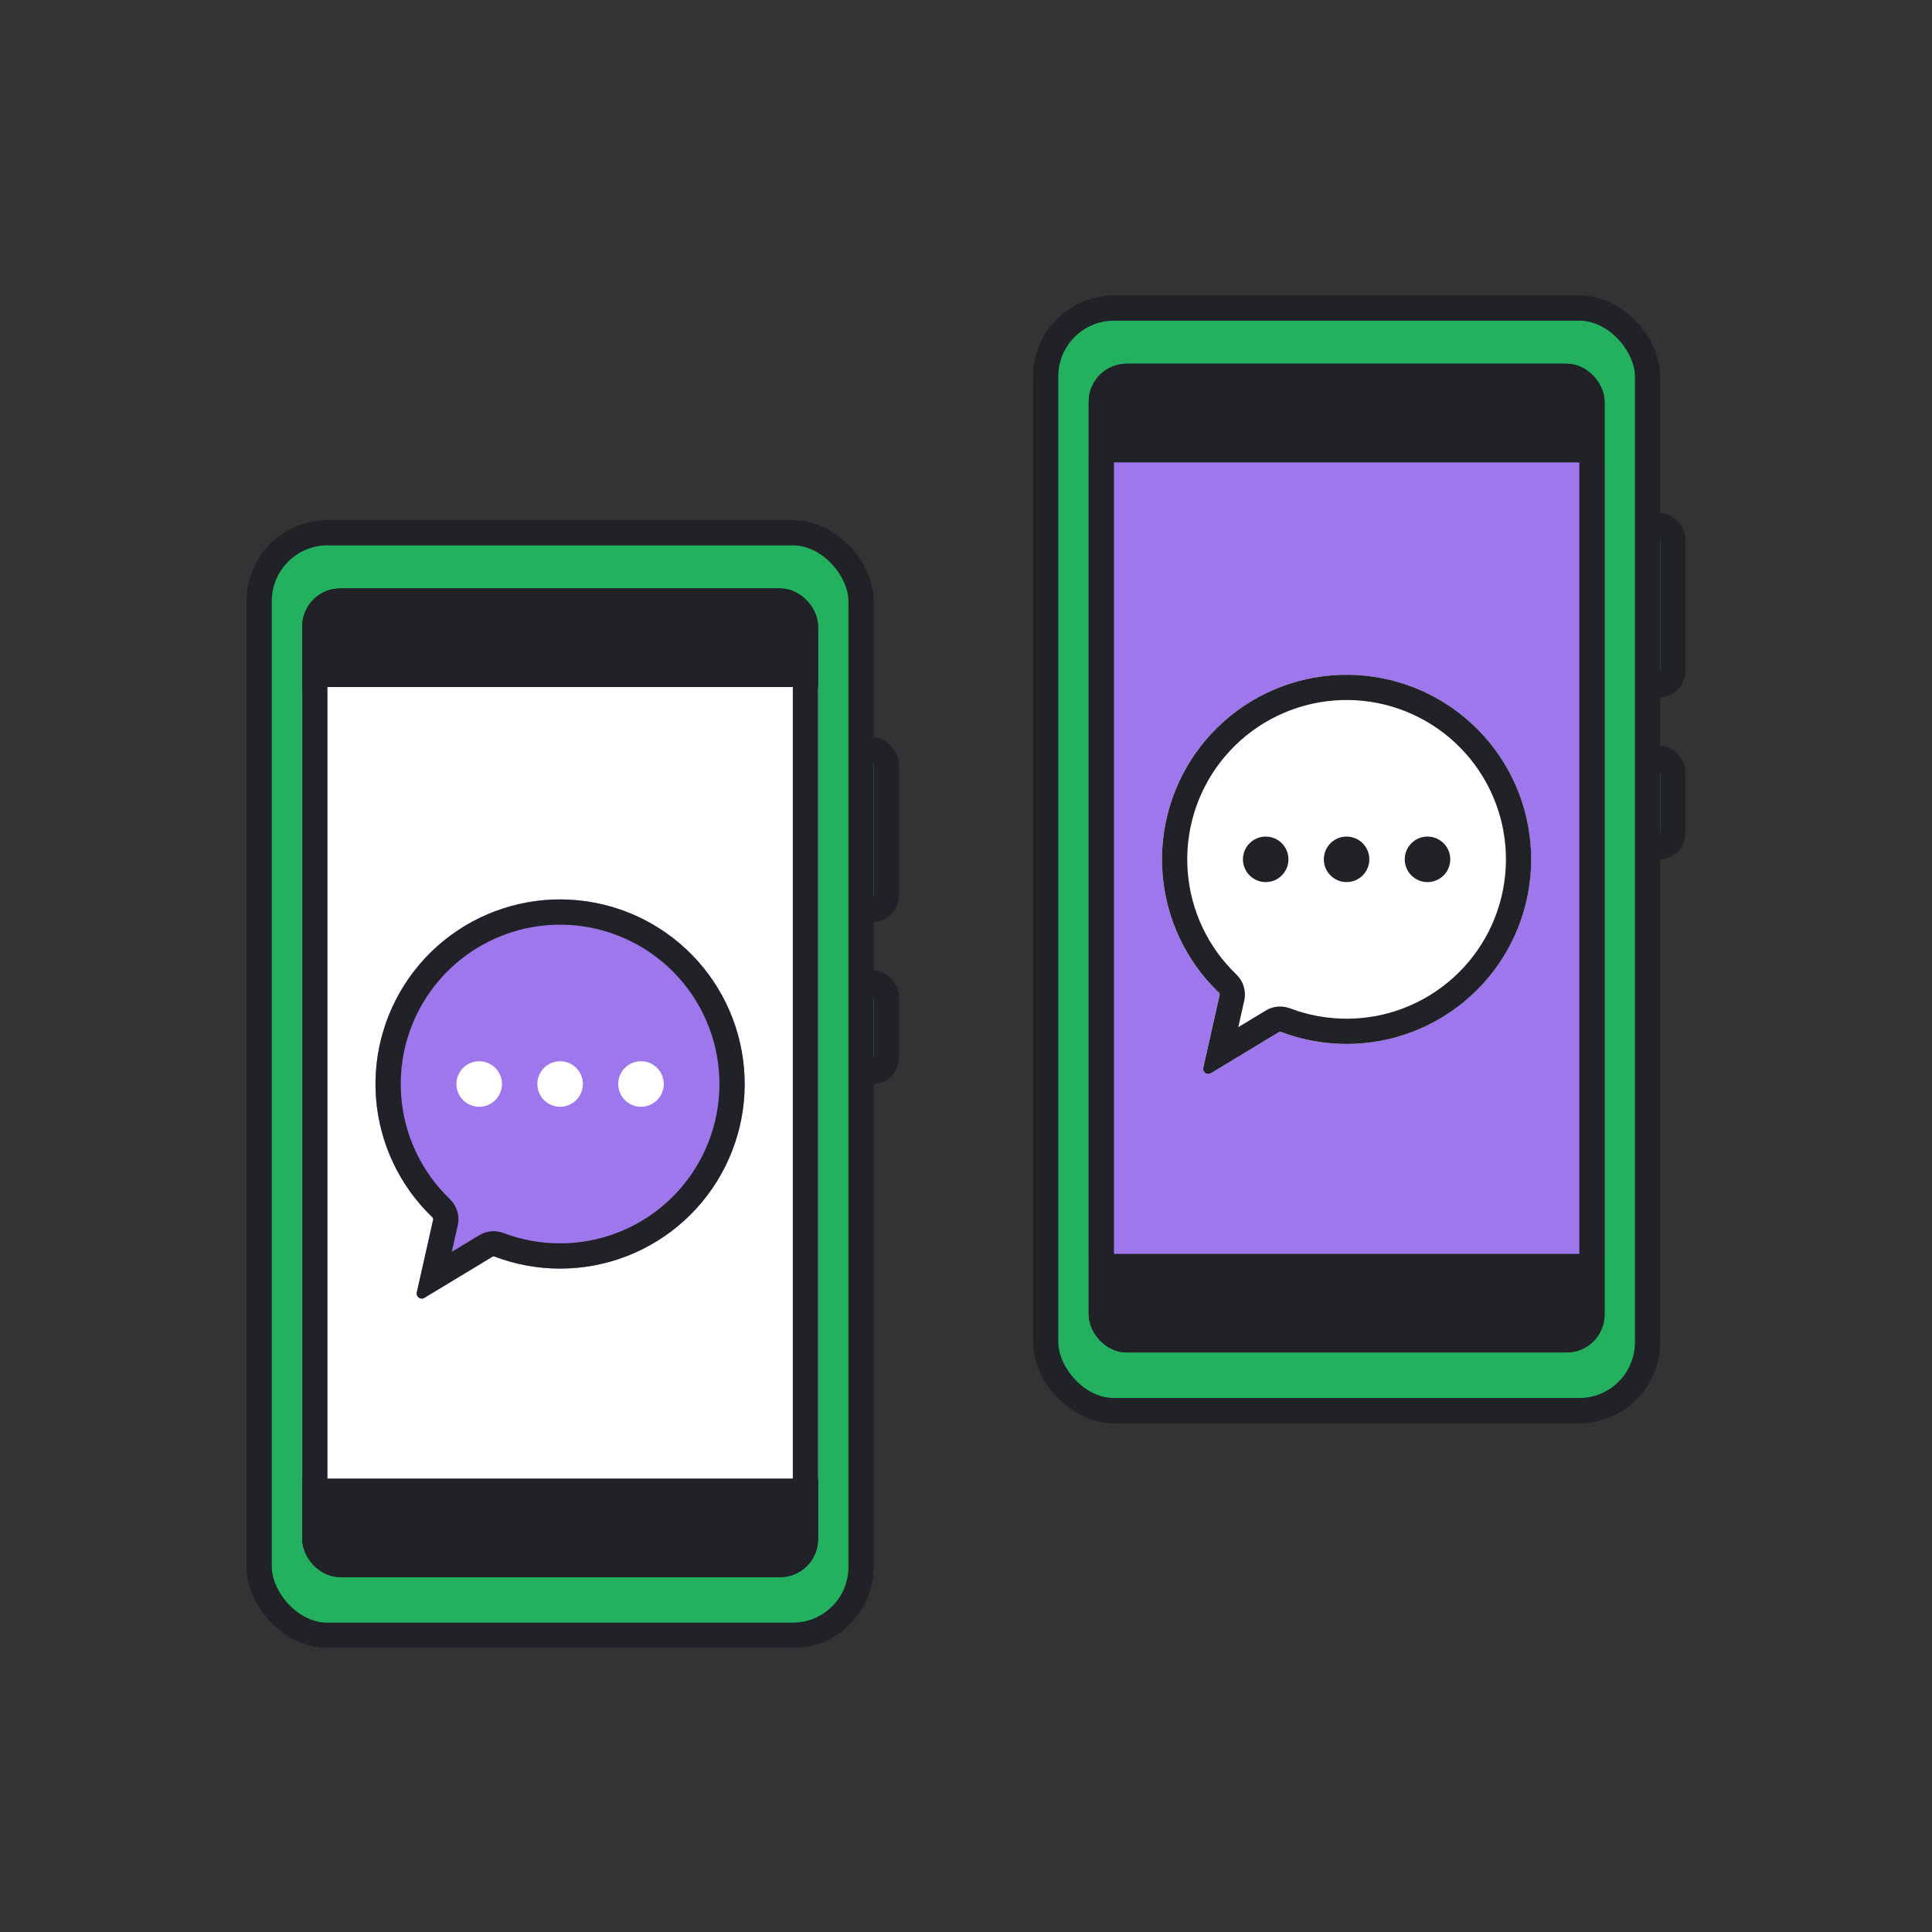
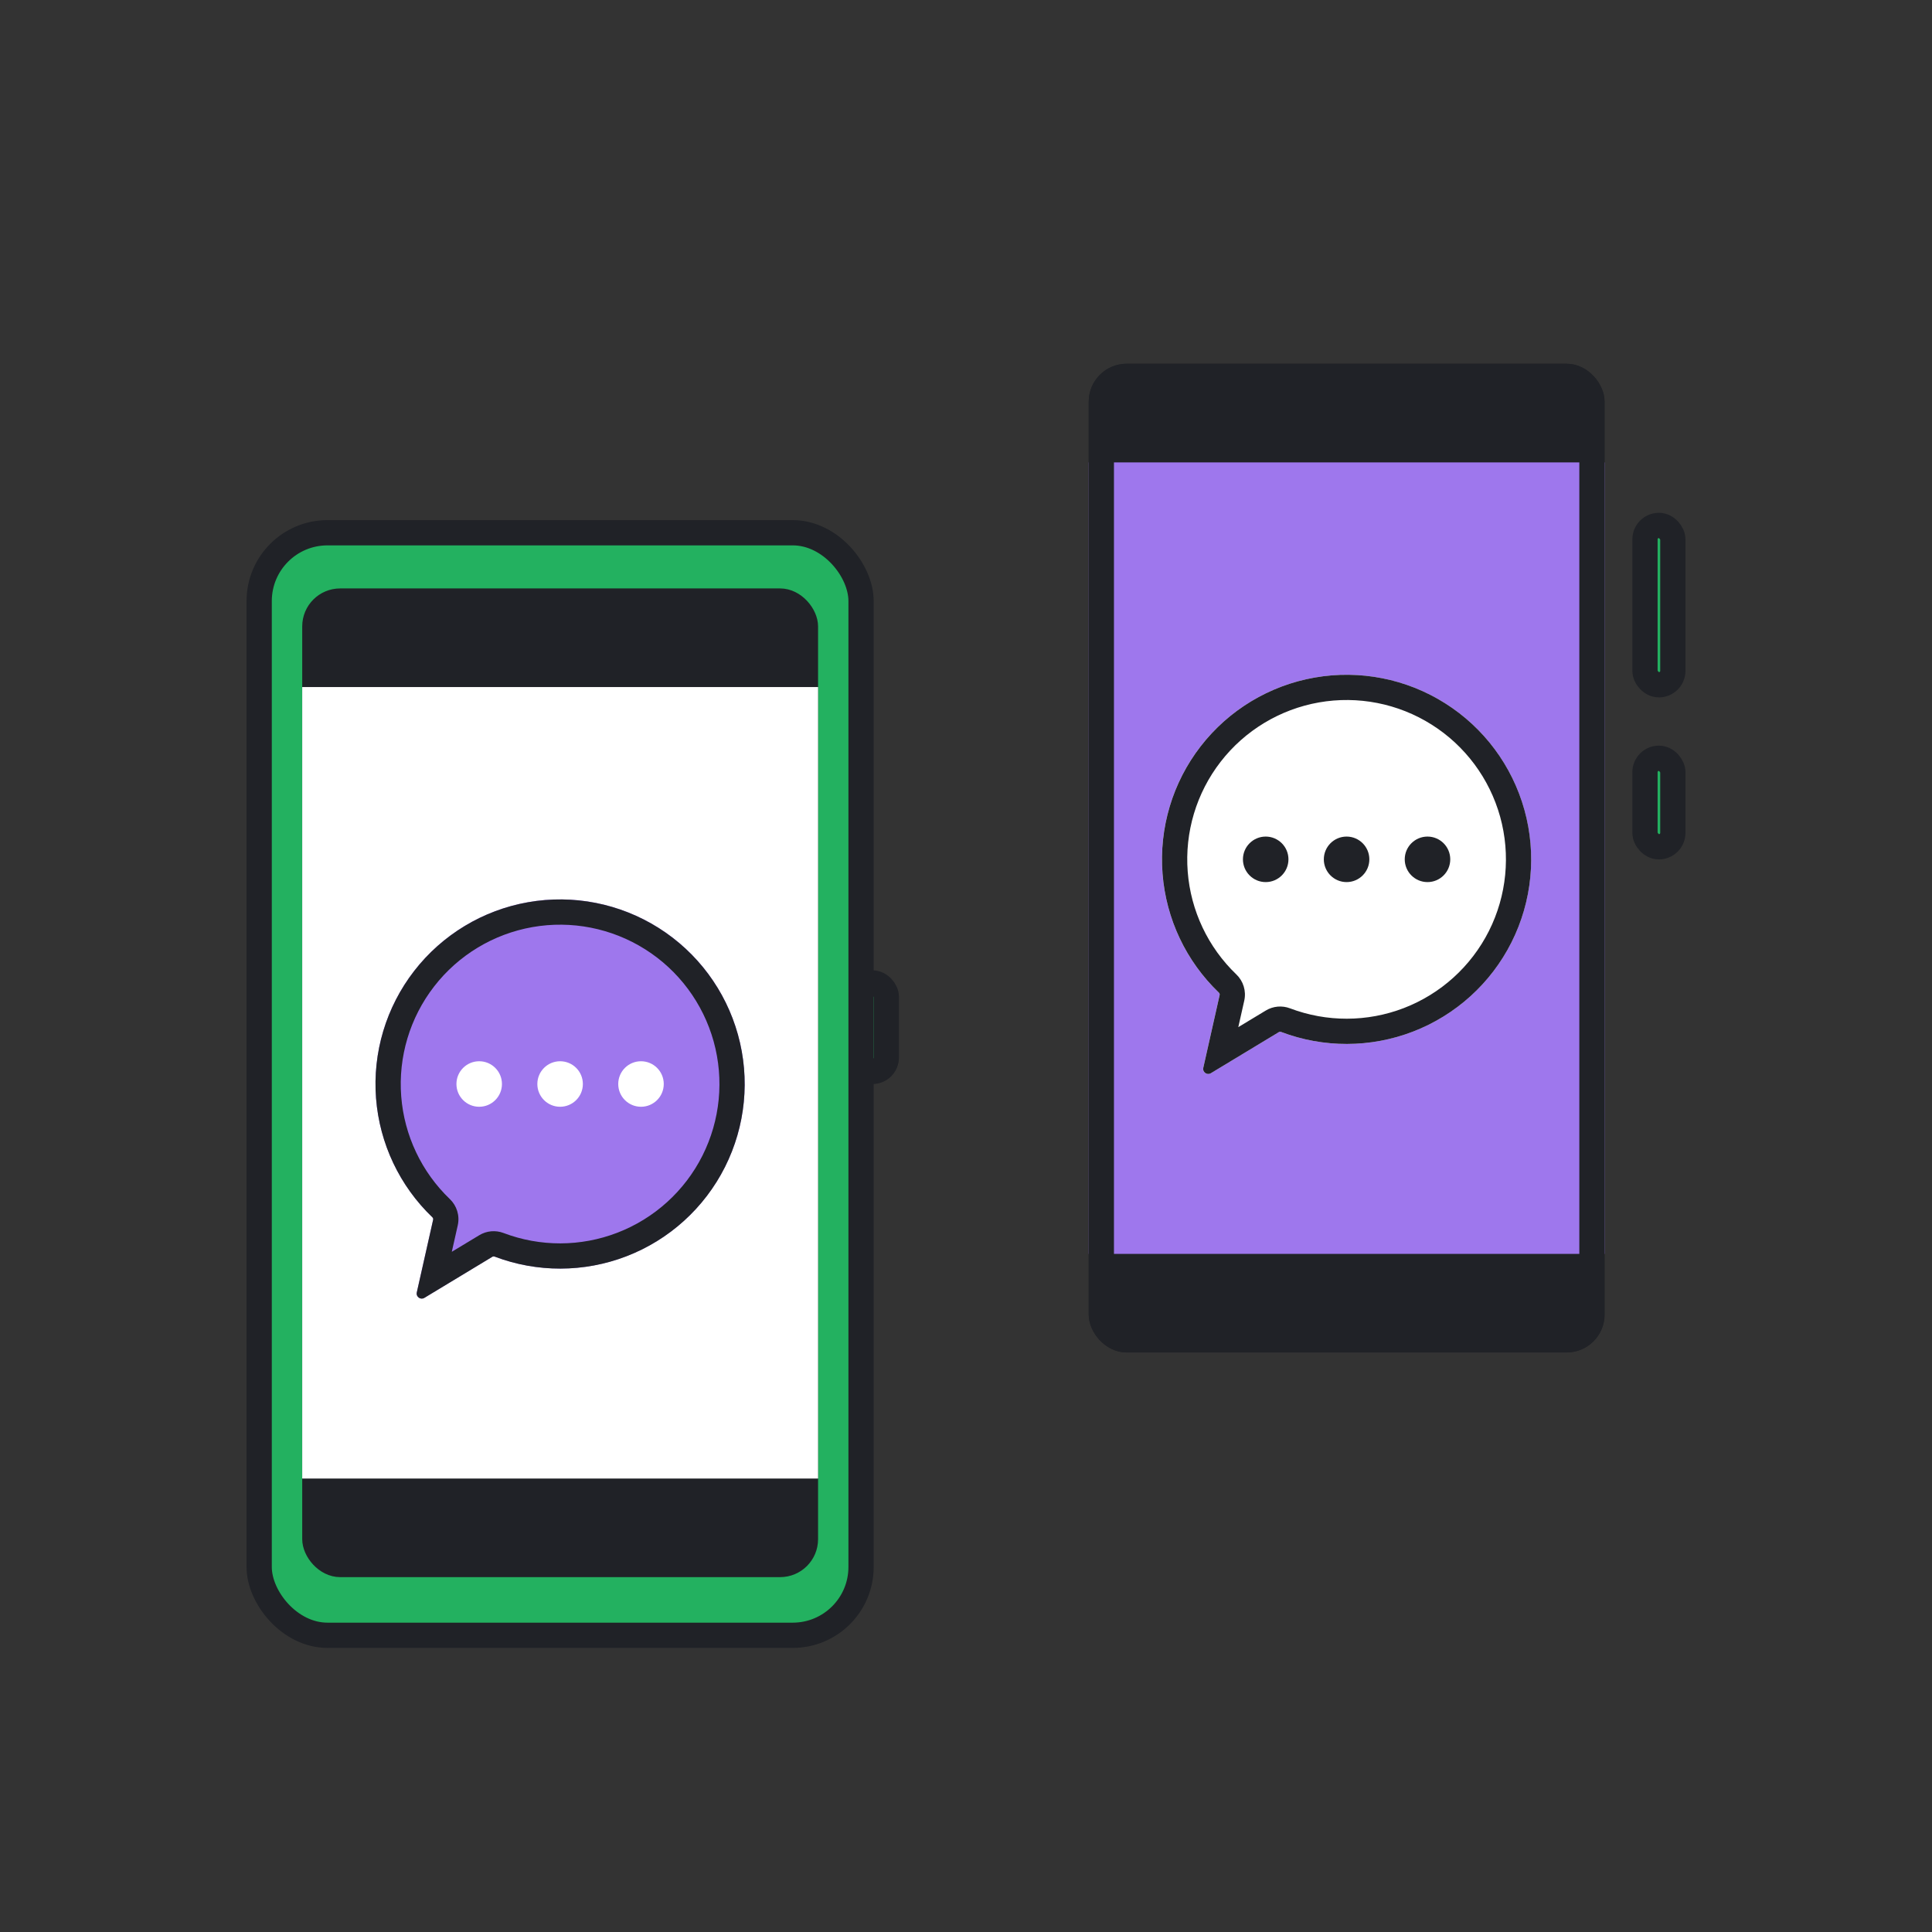
<svg xmlns="http://www.w3.org/2000/svg" width="100" height="100" viewBox="0 0 100 100" fill="none">
  <rect x="0" y="0" width="100" height="100" fill="#333333" stroke="none" />
-   <rect x="44.434" y="38.825" width="1.442" height="8.248" rx="0.721" fill="#23B160" stroke="#202227" stroke-width="1.307" />
  <rect x="44.434" y="50.876" width="1.442" height="4.583" rx="0.721" fill="#23B160" stroke="#202227" stroke-width="1.307" />
  <rect x="13.415" y="27.575" width="31.153" height="57.067" rx="3.535" fill="#23B160" stroke="#202227" stroke-width="1.307" />
  <rect x="15.97" y="30.784" width="26.046" height="50.521" rx="1.636" fill="#202227" />
  <rect x="15.97" y="30.784" width="26.046" height="50.521" rx="1.636" fill="#202227" />
  <rect x="15.97" y="30.784" width="26.046" height="50.521" rx="1.636" stroke="#202227" stroke-width="0.654" />
-   <rect x="15.643" y="35.562" width="26.701" height="40.967" fill="#202227" />
  <rect x="15.643" y="35.562" width="26.701" height="40.967" fill="white" />
-   <rect x="16.296" y="31.11" width="25.394" height="49.869" rx="1.31" stroke="#202227" stroke-width="1.307" />
  <path d="M25.483 65.048C25.518 65.027 25.561 65.023 25.599 65.038C27.797 65.872 30.227 65.867 32.423 65.022C34.639 64.169 36.458 62.521 37.525 60.4C38.592 58.279 38.832 55.837 38.196 53.549C37.561 51.261 36.097 49.292 34.089 48.025C32.08 46.758 29.672 46.284 27.334 46.696C24.995 47.107 22.894 48.375 21.439 50.251C19.984 52.128 19.28 54.479 19.464 56.846C19.647 59.189 20.685 61.381 22.381 63.005C22.414 63.037 22.429 63.084 22.419 63.129L21.573 66.893C21.523 67.118 21.767 67.294 21.964 67.175L25.483 65.048Z" fill="#9E77ED" />
  <path fill-rule="evenodd" clip-rule="evenodd" d="M26.062 63.82C27.96 64.541 30.058 64.536 31.953 63.806C33.866 63.07 35.437 61.648 36.358 59.817C37.279 57.986 37.486 55.877 36.938 53.902C36.389 51.927 35.125 50.227 33.391 49.134C31.658 48.04 29.579 47.631 27.56 47.986C25.541 48.342 23.727 49.436 22.472 51.056C21.216 52.676 20.608 54.705 20.767 56.749C20.924 58.771 21.821 60.663 23.285 62.065C23.644 62.41 23.805 62.922 23.694 63.419L23.385 64.793L24.808 63.934C25.191 63.702 25.654 63.665 26.062 63.82ZM25.483 65.052C25.518 65.031 25.561 65.027 25.599 65.041C27.797 65.876 30.227 65.871 32.423 65.026C34.639 64.173 36.458 62.525 37.525 60.404C38.592 58.283 38.832 55.841 38.196 53.553C37.561 51.265 36.097 49.296 34.089 48.029C32.08 46.762 29.672 46.288 27.334 46.699C24.995 47.111 22.894 48.379 21.439 50.255C19.984 52.132 19.28 54.483 19.464 56.85C19.647 59.193 20.685 61.385 22.381 63.009C22.414 63.041 22.429 63.088 22.419 63.133L21.573 66.897C21.523 67.122 21.767 67.298 21.964 67.179L25.483 65.052Z" fill="#202227" />
  <ellipse cx="28.991" cy="56.108" rx="1.178" ry="1.178" fill="white" />
  <ellipse cx="24.803" cy="56.108" rx="1.178" ry="1.178" fill="white" />
  <ellipse cx="33.178" cy="56.108" rx="1.178" ry="1.178" fill="white" />
  <rect x="85.144" y="27.196" width="1.442" height="8.248" rx="0.721" fill="#23B160" stroke="#202227" stroke-width="1.307" />
  <rect x="85.144" y="39.247" width="1.442" height="4.583" rx="0.721" fill="#23B160" stroke="#202227" stroke-width="1.307" />
-   <rect x="54.124" y="15.946" width="31.153" height="57.067" rx="3.535" fill="#23B160" stroke="#202227" stroke-width="1.307" />
  <rect x="56.679" y="19.155" width="26.046" height="50.521" rx="1.636" fill="#202227" />
  <rect x="56.679" y="19.155" width="26.046" height="50.521" rx="1.636" fill="#202227" />
  <rect x="56.679" y="19.155" width="26.046" height="50.521" rx="1.636" stroke="#202227" stroke-width="0.654" />
-   <rect x="56.352" y="23.934" width="26.701" height="40.967" fill="#202227" />
  <rect x="56.352" y="23.934" width="26.701" height="40.967" fill="#9E77ED" />
  <rect x="57.005" y="19.481" width="25.394" height="49.869" rx="1.31" stroke="#202227" stroke-width="1.307" />
  <path d="M66.191 53.423C66.225 53.402 66.268 53.398 66.306 53.413C68.504 54.247 70.934 54.242 73.13 53.397C75.346 52.544 77.165 50.896 78.232 48.775C79.299 46.654 79.539 44.212 78.903 41.924C78.268 39.636 76.804 37.667 74.796 36.4C72.787 35.133 70.379 34.659 68.041 35.071C65.702 35.482 63.601 36.75 62.146 38.626C60.691 40.503 59.987 42.854 60.171 45.221C60.354 47.564 61.392 49.756 63.088 51.38C63.121 51.412 63.136 51.459 63.126 51.504L62.28 55.268C62.23 55.493 62.474 55.669 62.671 55.55L66.191 53.423Z" fill="white" />
  <path fill-rule="evenodd" clip-rule="evenodd" d="M66.771 52.191C68.669 52.912 70.767 52.907 72.662 52.178C74.575 51.441 76.145 50.019 77.067 48.188C77.988 46.357 78.195 44.248 77.647 42.273C77.098 40.298 75.834 38.598 74.1 37.505C72.367 36.411 70.288 36.002 68.269 36.357C66.251 36.713 64.436 37.807 63.181 39.427C61.925 41.047 61.317 43.076 61.476 45.12C61.633 47.142 62.53 49.035 63.994 50.437C64.353 50.781 64.514 51.293 64.403 51.791L64.094 53.164L65.517 52.305C65.9 52.073 66.363 52.036 66.771 52.191ZM66.192 53.423C66.227 53.402 66.27 53.398 66.308 53.413C68.506 54.247 70.936 54.242 73.132 53.397C75.348 52.544 77.167 50.896 78.234 48.775C79.301 46.654 79.541 44.212 78.905 41.924C78.27 39.636 76.806 37.667 74.797 36.4C72.789 35.133 70.381 34.659 68.043 35.071C65.704 35.482 63.603 36.75 62.148 38.626C60.693 40.503 59.989 42.854 60.173 45.221C60.355 47.564 61.394 49.756 63.09 51.38C63.123 51.412 63.138 51.459 63.128 51.504L62.282 55.268C62.232 55.493 62.476 55.669 62.673 55.55L66.192 53.423Z" fill="#202227" />
  <ellipse cx="69.699" cy="44.479" rx="1.178" ry="1.178" fill="#202227" />
  <ellipse cx="65.512" cy="44.479" rx="1.178" ry="1.178" fill="#202227" />
  <ellipse cx="73.887" cy="44.479" rx="1.178" ry="1.178" fill="#202227" />
</svg>